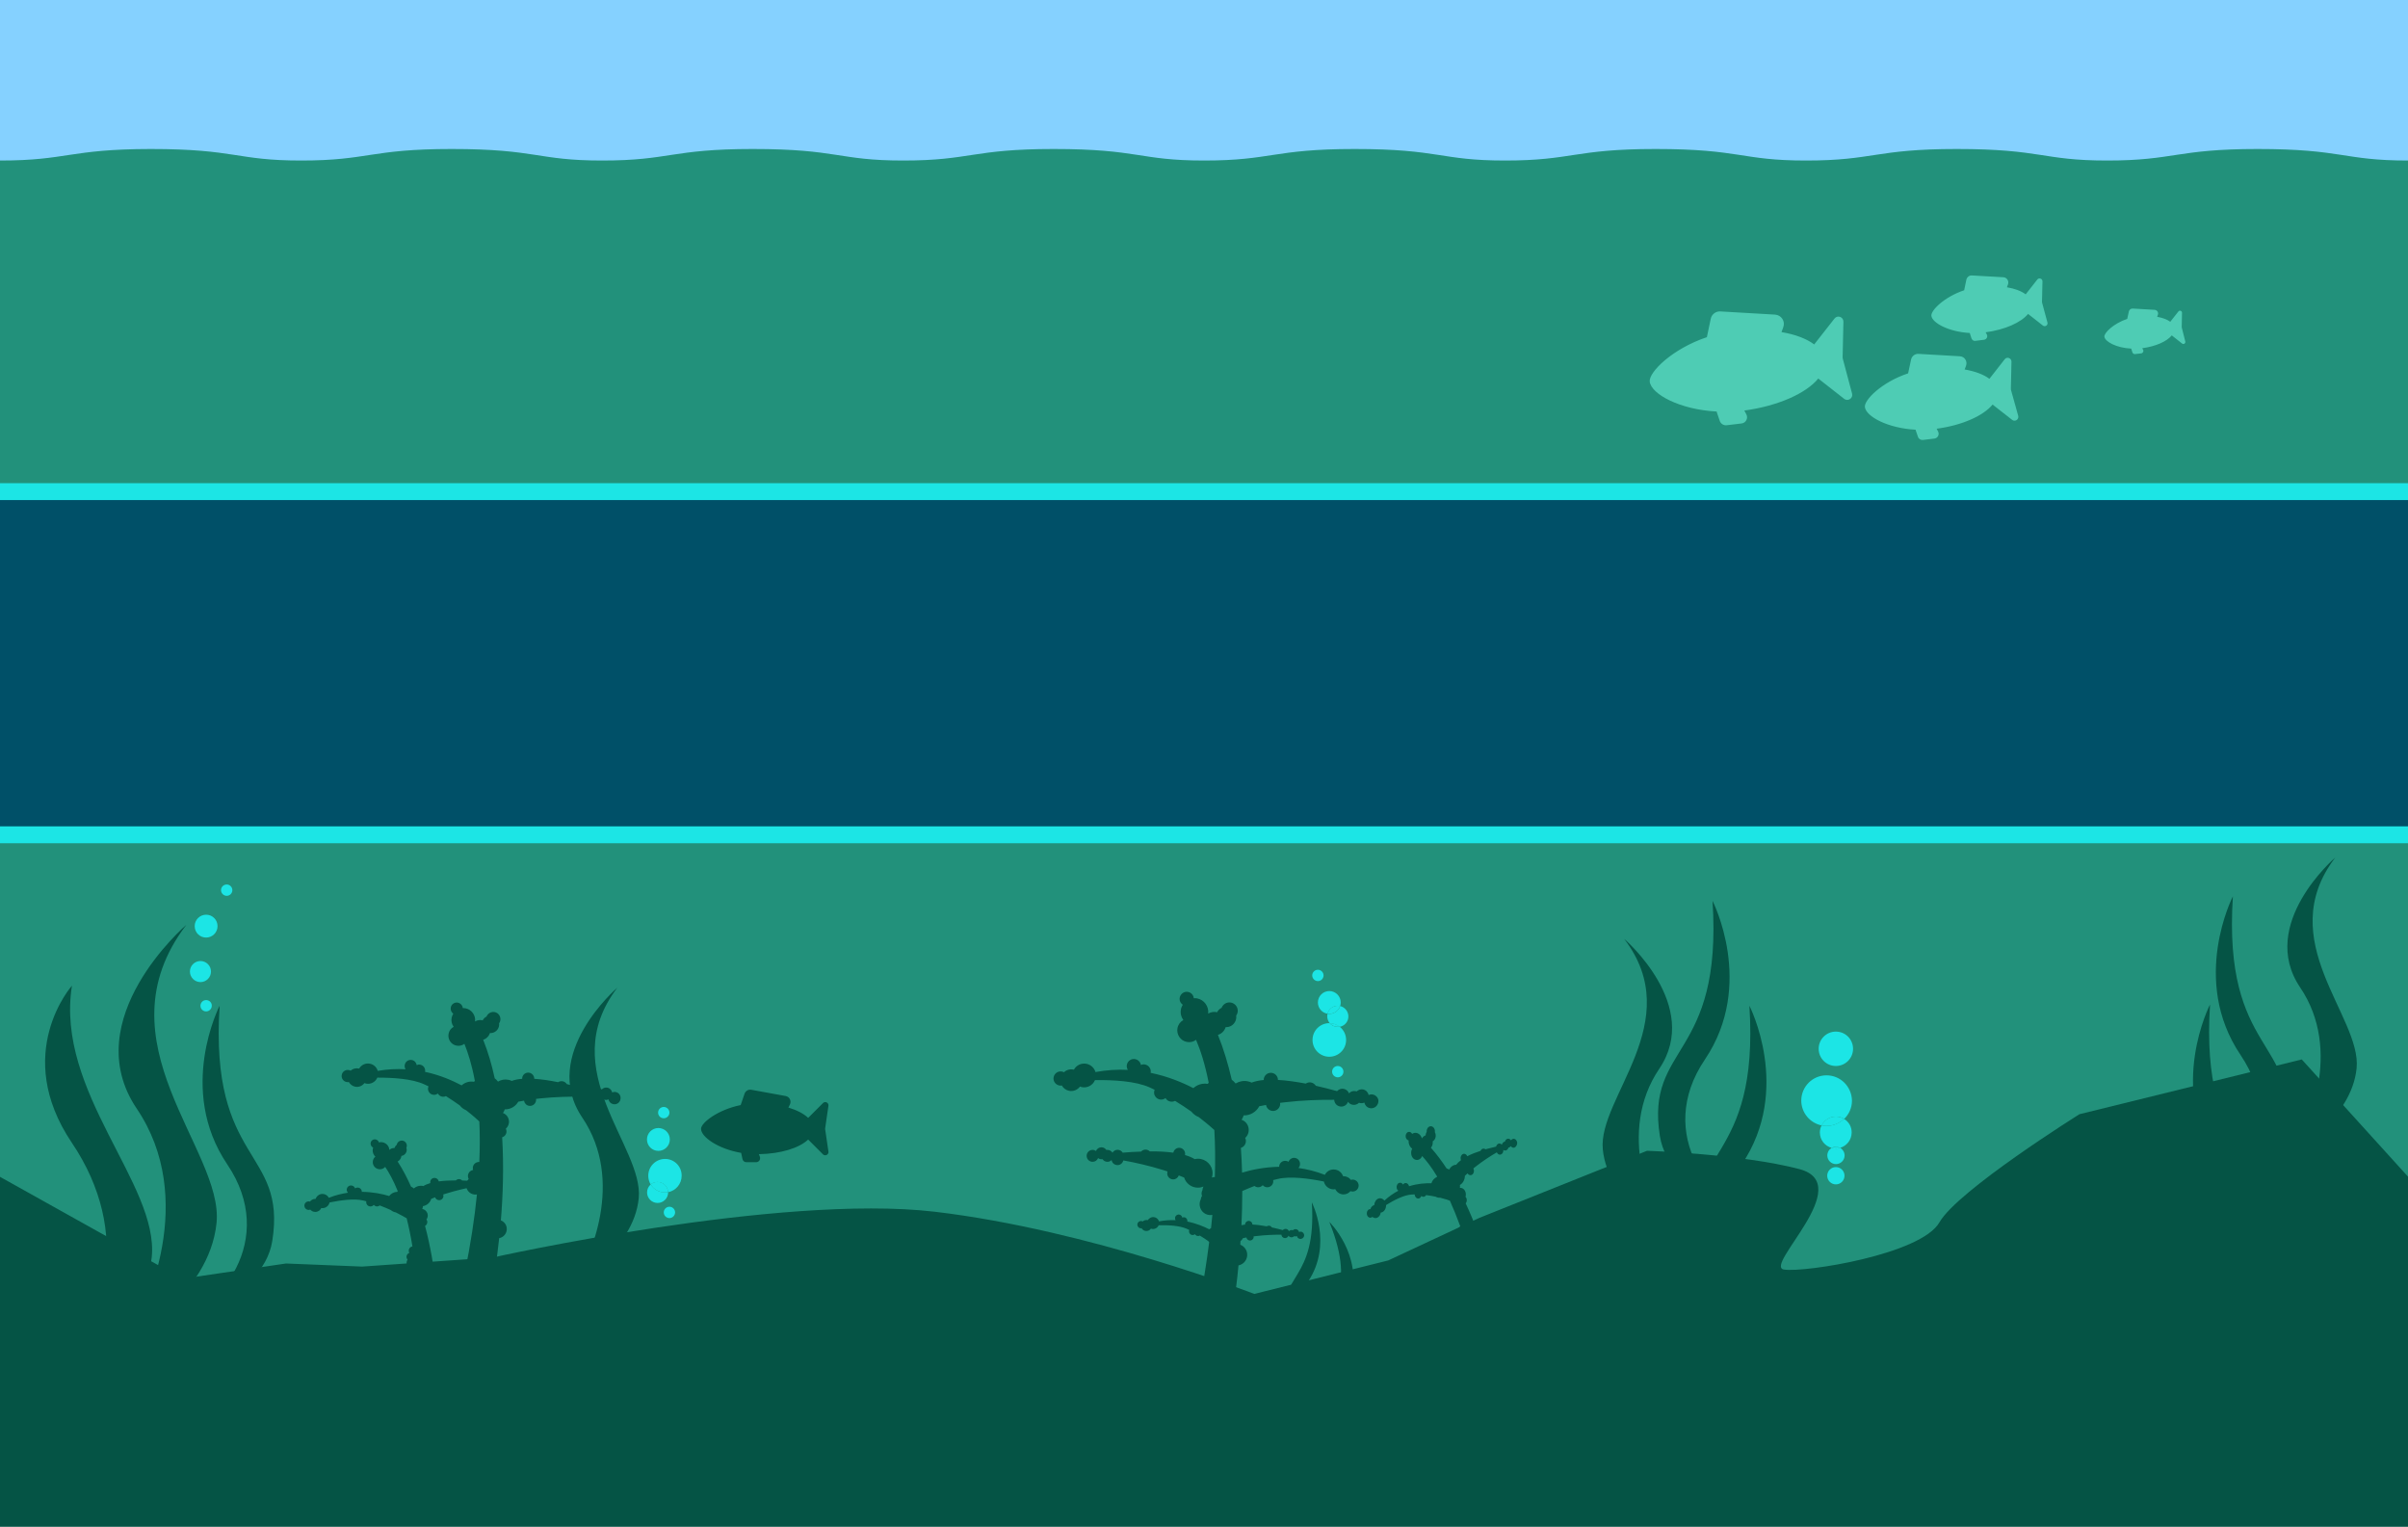
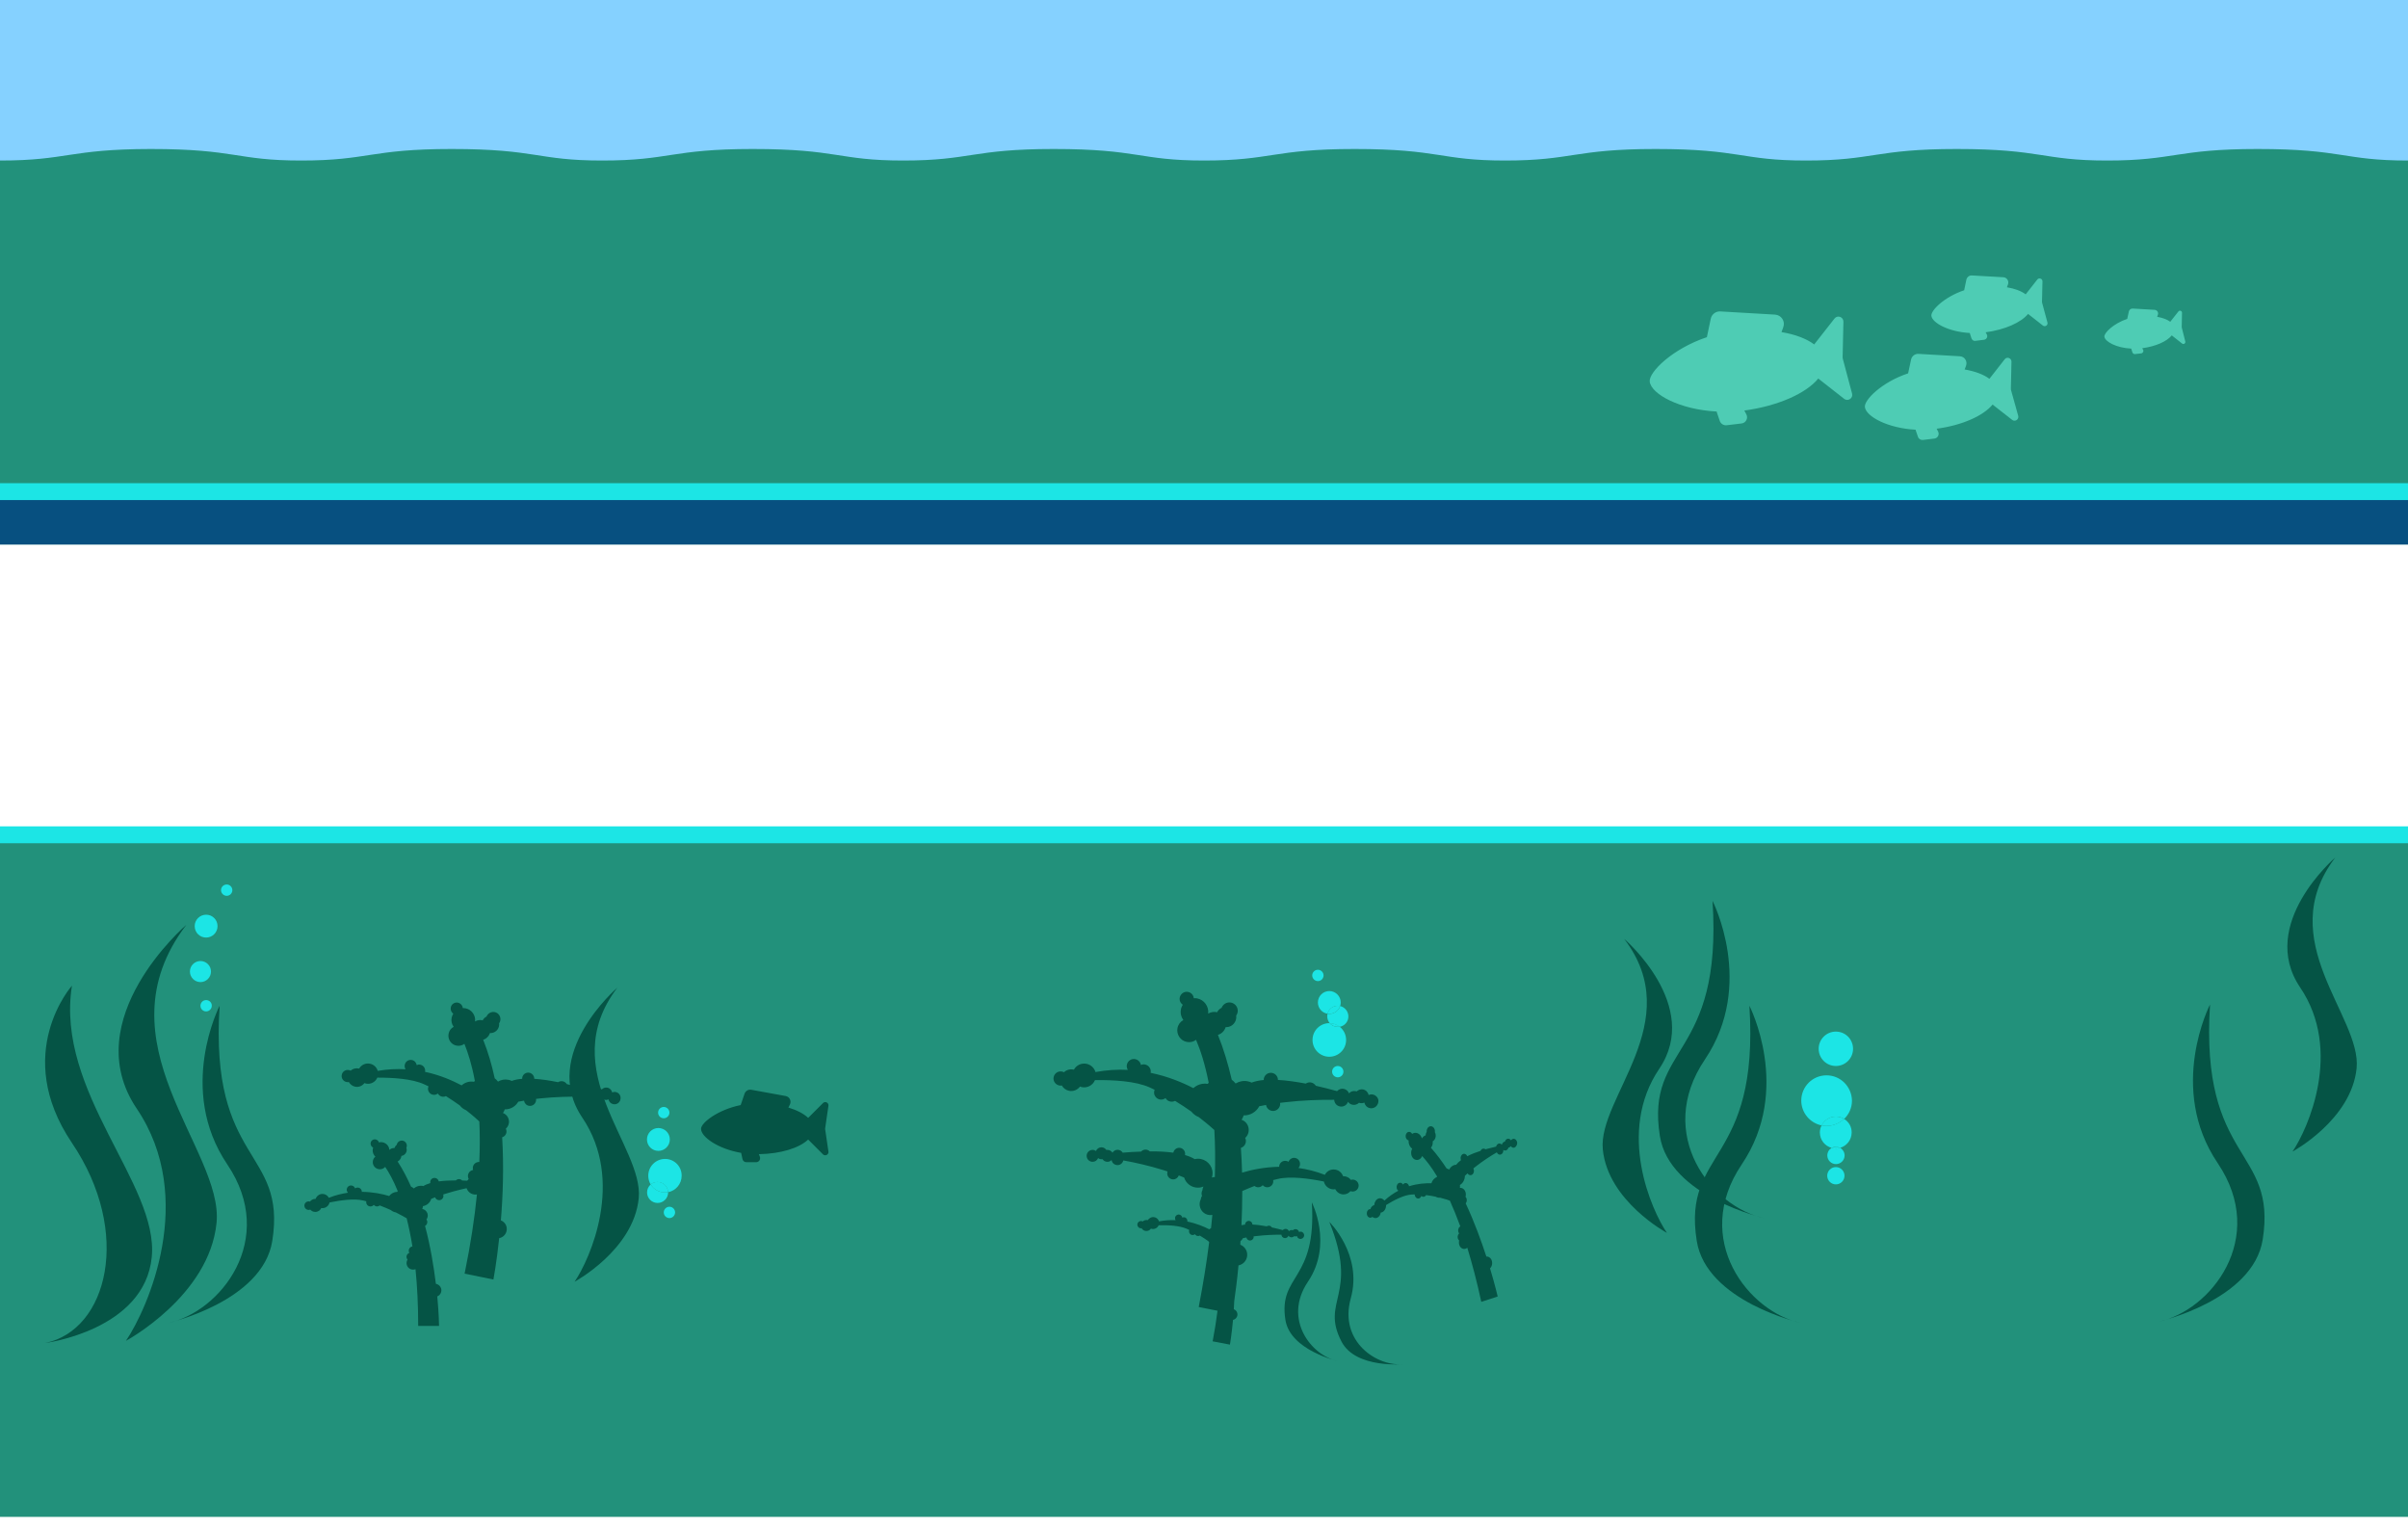
<svg xmlns="http://www.w3.org/2000/svg" version="1.1" id="Layer_1" x="0" y="0" viewBox="0 0 2423 1536" xml:space="preserve">
  <style>.st1{fill:#22917b}.st4{fill:#1ce5e5}.st5{fill:#055445}</style>
  <path fill="#85d1ff" d="M0 0h2423v401.5H0z" />
  <path class="st1" d="M2423 161.5c-65.5 0-65.5-11.6-151.4-11.6-81.9 0-83.4 11.6-151.4 11.6-65.5 0-65.5-11.6-151.4-11.6-81.9 0-83.4 11.6-151.4 11.6h-.2c-65.5 0-65.5-11.6-151.4-11.6-81.9 0-83.4 11.6-151.4 11.6-65.5 0-65.5-11.6-151.4-11.6-81.9 0-83.4 11.6-151.4 11.6-65.5 0-65.5-11.6-151.4-11.6-81.9 0-83.4 11.6-151.4 11.6-65.5 0-65.5-11.6-151.4-11.6-81.9 0-83.4 11.6-151.4 11.6h-.2c-65.5 0-65.5-11.6-151.4-11.6-81.9 0-83.4 11.6-151.4 11.6-65.5 0-65.5-11.6-151.4-11.6C69.5 150 68 161.5 0 161.5v386.2h2423V161.5" />
  <path fill="#075080" d="M2423 494.5H0v53.3h2423v-53.3" />
  <path class="st1" d="M2423 838.3V1526H0V838.3h2423" />
-   <path fill="#005068" d="M0 496.5h2423v348.2H0z" />
+   <path fill="#005068" d="M0 496.5h2423H0z" />
  <path class="st4" d="M0 831.3h2423v17H0zm0-345.2h2423v17H0zm654.8 705.4c-2.3 2-3.7 4.9-3.7 8.1 0 5.9 4.8 10.6 10.6 10.6s10.6-4.8 10.6-10.6v-.3c-1 .2-2 .3-3.1.3-6.1 0-11.5-3.2-14.4-8.1m7.7-56.7c-6.3 0-11.5 5.1-11.5 11.5s5.1 11.5 11.5 11.5c6.3 0 11.5-5.1 11.5-11.5s-5.2-11.5-11.5-11.5m11.1 79.2c-3.2 0-5.7 2.6-5.7 5.7 0 3.2 2.6 5.7 5.7 5.7s5.7-2.6 5.7-5.7-2.5-5.7-5.7-5.7m-5.7-100.4c-3.2 0-5.7 2.6-5.7 5.7 0 3.2 2.6 5.7 5.7 5.7s5.7-2.6 5.7-5.7-2.6-5.7-5.7-5.7" />
  <path class="st4" d="M669.2 1165.9c-9.3 0-16.9 7.5-16.9 16.9 0 3.2.9 6.2 2.4 8.8 1.9-1.6 4.3-2.5 6.9-2.5 5.8 0 10.5 4.6 10.6 10.3 7.8-1.5 13.7-8.3 13.7-16.6.1-9.4-7.4-16.9-16.7-16.9" />
  <path class="st4" d="M661.6 1189c-2.6 0-5 1-6.9 2.5 3 4.9 8.3 8.1 14.4 8.1 1.1 0 2.1-.1 3.1-.3-.1-5.7-4.8-10.3-10.6-10.3m686.9-176.9c-1.5 4.6-5.8 7.9-10.9 7.9-.6 0-1.2 0-1.8-.1-.2.8-.3 1.7-.3 2.6 0 2.6 1 5 2.5 6.9 3.8.1 7.2 1.4 10 3.6 5-.9 8.8-5.2 8.8-10.5-.1-5.1-3.6-9.3-8.3-10.4m-10.9-15.1c-6.3 0-11.5 5.1-11.5 11.5 0 5.7 4.2 10.5 9.7 11.3 1.2-4.6 5.3-8 10.3-8 .8 0 1.6.1 2.4.3.4-1.1.6-2.3.6-3.6 0-6.3-5.2-11.5-11.5-11.5" />
  <path class="st4" d="M1346.1 1011.8c-5 0-9.2 3.4-10.3 8 .6.1 1.2.1 1.8.1 5.1 0 9.4-3.3 10.9-7.9-.8-.1-1.6-.2-2.4-.2m0 60.6c-3.2 0-5.7 2.6-5.7 5.7s2.6 5.7 5.7 5.7c3.2 0 5.7-2.6 5.7-5.7s-2.5-5.7-5.7-5.7m-20-96.8c-3.2 0-5.7 2.6-5.7 5.7s2.6 5.7 5.7 5.7c3.2 0 5.7-2.6 5.7-5.7s-2.5-5.7-5.7-5.7m11.5 53.7c-9.3 0-16.9 7.5-16.9 16.9 0 9.3 7.5 16.9 16.9 16.9 9.3 0 16.9-7.5 16.9-16.9 0-5.4-2.5-10.2-6.5-13.3-.6.1-1.2.2-1.9.2-3.2 0-6.1-1.4-8.1-3.7-.1-.1-.3-.1-.4-.1" />
  <path class="st4" d="M1338 1029.3c2 2.3 4.9 3.7 8.1 3.7.6 0 1.3-.1 1.9-.2-2.8-2.1-6.2-3.4-10-3.5m517.5 96.3c-4.6 4.4-10.8 7.1-17.6 7.1-1.7 0-3.4-.2-5-.5-1.1 2.2-1.7 4.6-1.7 7.1 0 7.4 5 13.6 11.8 15.5 1.3-.7 2.7-1.1 4.2-1.1s3 .4 4.2 1.1c6.8-1.9 11.8-8.1 11.8-15.5.1-5.8-3-10.9-7.7-13.7m-8.2-87.8c-9.6 0-17.3 7.8-17.3 17.3 0 9.6 7.8 17.3 17.3 17.3 9.6 0 17.3-7.8 17.3-17.3 0-9.6-7.7-17.3-17.3-17.3m-4.2 117c-2.6 1.5-4.4 4.3-4.4 7.6 0 4.8 3.9 8.7 8.7 8.7 4.8 0 8.7-3.9 8.7-8.7 0-3.2-1.8-6.1-4.4-7.6-1.3.4-2.8.6-4.2.6s-3.1-.2-4.4-.6" />
  <path class="st4" d="M1847.3 1153.7c-1.5 0-3 .4-4.2 1.1 1.4.4 2.8.6 4.2.6s2.9-.2 4.2-.6c-1.2-.7-2.7-1.1-4.2-1.1m0 20.4c-4.8 0-8.7 3.9-8.7 8.7 0 4.8 3.9 8.7 8.7 8.7 4.8 0 8.7-3.9 8.7-8.7 0-4.8-3.9-8.7-8.7-8.7m-9.4-92.3c-14.1 0-25.4 11.4-25.4 25.4 0 12.3 8.8 22.6 20.5 25 2.6-5.3 8.1-8.9 14.4-8.9 3 0 5.8.8 8.3 2.3 4.8-4.6 7.8-11.1 7.8-18.3-.2-14.1-11.5-25.5-25.6-25.5" />
  <path class="st4" d="M1847.3 1123.3c-6.3 0-11.7 3.6-14.4 8.9 1.6.3 3.3.5 5 .5 6.9 0 13.1-2.7 17.6-7.1-2.4-1.5-5.2-2.3-8.2-2.3M201.7 966.8c-5.9 0-10.6 4.8-10.6 10.6s4.8 10.6 10.6 10.6c5.9 0 10.6-4.8 10.6-10.6s-4.7-10.6-10.6-10.6m5.7-46.6c-6.3 0-11.5 5.1-11.5 11.5s5.1 11.5 11.5 11.5c6.3 0 11.5-5.1 11.5-11.5s-5.1-11.5-11.5-11.5m0 85.9c-3.2 0-5.7 2.6-5.7 5.7 0 3.2 2.6 5.7 5.7 5.7s5.7-2.6 5.7-5.7c.1-3.2-2.5-5.7-5.7-5.7m20.7-116.3c-3.2 0-5.7 2.6-5.7 5.7s2.6 5.7 5.7 5.7c3.2 0 5.7-2.6 5.7-5.7s-2.6-5.7-5.7-5.7" />
  <path class="st5" d="M72.4 991.6s-60.8 68.2 0 158.2 36 188.5-27 201.3c0 0 100-12.8 107.3-86.4 7.3-73.5-97.3-166-80.3-273.1zm148.6 20.2s-43.3 84.1 7.7 159.6-7.1 148.8-59.9 159.6c0 0 95.5-21.5 105.2-82.7 14.6-92.6-63.3-76.9-53-236.5" />
  <path class="st5" d="M187.5 930.4s-110.7 94.9-49.9 184.9c60.8 90 11 201.3-10.9 233.6 0 0 83.9-45.1 91.2-118.7 7.3-73.5-120.4-181.9-30.4-299.8zm433.7 63.2s-78.3 67.1-35.3 130.7 7.8 142.3-7.7 165.1c0 0 59.3-31.9 64.5-83.9 5.2-52-85.1-128.6-21.5-211.9zm1602.6 16.9s-43.3 84.1 7.7 159.6-7.1 148.8-59.9 159.6c0 0 95.5-21.5 105.2-82.7 14.7-92.6-63.2-77-53-236.5z" />
-   <path class="st5" d="M2246.8 901.7s-43.3 84.1 7.7 159.6-7.1 148.8-59.9 159.6c0 0 95.5-21.5 105.2-82.7 14.6-92.6-63.3-76.9-53-236.5z" />
  <path class="st5" d="M2349.8 862.7s-78.3 67.1-35.3 130.7c43 63.6 7.8 142.3-7.7 165.1 0 0 59.3-31.9 64.5-83.9 5.1-52-85.1-128.6-21.5-211.9zm-589.5 149.1s43.3 84.1-7.7 159.6 7.1 148.8 59.9 159.6c0 0-95.5-21.5-105.2-82.7-14.6-92.6 63.2-76.9 53-236.5zM1320 1209.6s21.6 42-3.9 79.8 3.5 74.4 29.9 79.8c0 0-47.8-10.8-52.6-41.4-7.2-46.3 31.7-38.4 26.6-118.2z" />
  <path class="st5" d="M1337.6 1229.2s33.8 33 21.6 76.9c-12.2 43.9 26.9 69.4 53.7 66.2 0 0-48.7 4.9-63-22.6-21.6-41.5 17.8-46.4-12.3-120.5zm385.6-322.9s43.3 84.1-7.7 159.6 7.1 148.8 59.9 159.6c0 0-95.5-21.5-105.2-82.7-14.6-92.6 63.3-77 53-236.5z" />
  <path class="st5" d="M1634.3 944.5s78.3 67.1 35.3 130.7-7.8 142.3 7.7 165.1c0 0-59.3-31.9-64.5-83.9s85.2-128.5 21.5-211.9zM619.6 1098.6c-1.3-.3-2.5-.1-3.6.4-.5-2.3-2.3-4.3-4.8-4.8-2.1-.4-4.2.3-5.6 1.7-.3-.1-.6-.2-1-.3-2.2-.4-4.3.3-5.7 1.8-.7-1.9-2.4-3.5-4.5-3.9-2.2-.4-4.4.3-5.8 1.9-5.7-1.6-12-3.3-18.3-4.8-.9-1.4-2.3-2.5-4-2.8-1.7-.3-3.4 0-4.7.9-8.2-1.7-16.5-2.9-24-3.4 0-2.9-2-5.5-4.9-6.1-3.3-.7-6.6 1.5-7.2 4.8-.1.4-.1.9-.1 1.3-3.9.3-7.5 1-10.5 2.1-1-.5-2.1-.9-3.3-1.1-3.8-.8-7.5 0-10.5 1.8-.9-1.2-2-2.4-3.3-3.3-2.9-13.5-6.7-26.5-11.6-38.8 2.1-.6 3.9-1.9 5.3-3.8.7-.9 1.1-1.9 1.5-2.9 2.9.2 5.8-1.1 7.6-3.6 1.4-1.9 1.9-4.1 1.6-6.2 2.3-3.2 1.6-7.7-1.6-10.1-3.2-2.3-7.7-1.6-10.1 1.6-.4.5-.7 1.1-.9 1.7-1.3.6-2.4 1.5-3.3 2.8-.2.3-.4.7-.6 1-2.6-.7-5.4-.3-7.7 1.1.8-6.1-3.3-11.9-9.4-13.2-1-.2-2-.3-2.9-.2-.2-2.6-2.2-4.9-4.9-5.5-3.3-.7-6.6 1.5-7.2 4.8-.5 2.5.6 4.9 2.5 6.3-.7 1.2-1.3 2.5-1.6 3.9-.7 3.4.1 6.7 2 9.3-2.6 1.4-4.5 3.8-5.1 6.9-1.1 5.5 2.4 10.9 7.9 12 2.9.6 5.8-.1 8-1.8 3.6 8.8 7.5 21 10.5 37.2-.3.3-.5.7-.8 1-4.7-.8-9.2.6-12.5 3.6-9.1-4.8-21.7-10.4-36.8-13.6.7-3.3-1.5-6.6-4.8-7.2-1.3-.3-2.5-.1-3.6.4-.4-2.5-2.2-4.6-4.8-5.1-3.3-.7-6.6 1.5-7.2 4.8-.3 1.6 0 3.2.8 4.5-8.8-.5-18.2-.1-28 1.6-1-3.5-3.9-6.4-7.8-7.2-4.4-.9-8.8 1.2-10.9 4.9-.2 0-.3-.1-.5-.1-3-.6-6 .3-8.1 2.2-.5-.3-1.1-.5-1.7-.6-3.3-.7-6.6 1.5-7.2 4.8-.7 3.3 1.5 6.6 4.8 7.2.8.2 1.5.2 2.3 0 1.3 2.3 3.5 4.1 6.3 4.7 3.7.8 7.3-.8 9.4-3.6.5.2 1.1.4 1.6.5 4.8 1 9.5-1.6 11.4-6 15.8 0 35 1.1 47.3 6.8 1.4.7 2.8 1.3 4.2 2-.2.4-.3.8-.4 1.2-.7 3.3 1.5 6.6 4.8 7.2 1.8.4 3.6-.1 5-1.2.8 1.5 2.3 2.7 4.1 3.1 1.4.3 2.8.1 4-.5 5.1 3.2 9.8 6.4 14 9.4 1.6 2.1 3.8 3.8 6.3 4.8 7.3 5.7 12.1 10.1 13.3 11.3.6 12.2.7 25.7 0 40.8h-1.1c-3.4.4-5.8 3.4-5.4 6.8 0 .4.1.8.3 1.2-3.3.5-5.6 3.5-5.2 6.8.1.8.3 1.5.7 2.2-1.8 1.9-2.8 4.6-2.5 7.5.6 5.1 5.2 8.8 10.4 8.2.2 0 .3-.1.4-.1-2.3 23.5-6.3 50-12.4 79.7l29 5.9s3.1-16.3 5.8-41.6c4.8-.9 8.1-5.3 7.6-10.3-.4-3.5-2.8-6.4-5.9-7.6 2-24.1 3.1-53.4 1.3-83.6 2.8-.8 4.7-3.6 4.3-6.6-.1-.7-.3-1.4-.6-2 2.2-2 3.5-4.9 3.1-8.1-.4-3.6-2.8-6.5-6-7.7.8-1.1 1.4-2.4 1.8-3.7 5.7.2 10.9-2.9 13.6-7.7 1.9-.4 3.8-.7 5.8-1 .4 2.5 2.2 4.6 4.8 5.1 3.3.7 6.6-1.5 7.2-4.8.1-.7.2-1.4.1-2.1 1.4-.2 2.8-.3 4.3-.5 15.4-1.6 30.3-1.9 42.6-1.7.1 2.8 2.1 5.2 4.9 5.8 3 .6 6-1.1 7-4 .9 1.3 2.2 2.3 3.9 2.7 2.1.4 4.2-.3 5.6-1.7.3.1.6.2 1 .3 1.3.3 2.5.1 3.6-.4.5 2.4 2.3 4.3 4.8 4.8 3.3.7 6.6-1.5 7.2-4.8.8-3.5-1.3-6.7-4.7-7.4z" />
  <path class="st5" d="M500.3 1186.2c-.9 0-1.8.3-2.5.8-.7-1.6-2.2-2.7-4-2.7-1.5 0-2.9.8-3.6 2-.2 0-.5-.1-.7-.1-1.6 0-2.9.8-3.7 2.1-.8-1.2-2.1-2.1-3.7-2.1s-3 .9-3.7 2.1c-4.2-.3-8.8-.6-13.4-.7-.8-.9-1.9-1.4-3.2-1.4-1.2 0-2.3.5-3.1 1.3-6 0-11.9.3-17.2 1-.4-2-2.1-3.5-4.3-3.5-2.4 0-4.3 1.9-4.3 4.3 0 .3 0 .6.1.9-2.7.8-5.1 1.8-7 3-.8-.2-1.6-.3-2.5-.3-2.7 0-5.2 1-7.1 2.7-.8-.7-1.7-1.4-2.8-1.8-3.9-8.9-8.4-17.5-13.5-25.3 1.3-.7 2.5-1.9 3.2-3.4.3-.7.5-1.5.6-2.2 2-.3 3.9-1.6 4.8-3.6.7-1.5.7-3.1.2-4.6 1.2-2.6 0-5.6-2.5-6.8-2.6-1.2-5.6 0-6.8 2.5-.2.4-.3.8-.4 1.3-.8.6-1.5 1.4-1.9 2.4-.1.3-.2.5-.3.8-1.9-.1-3.8.6-5.2 1.9-.3-4.4-4-7.8-8.4-7.8-.7 0-1.4.1-2.1.3-.5-1.8-2.2-3.1-4.1-3.1-2.4 0-4.3 1.9-4.3 4.3 0 1.8 1.1 3.3 2.6 4-.3.9-.5 1.9-.5 2.9 0 2.4 1 4.6 2.7 6.2-1.6 1.3-2.6 3.3-2.6 5.5 0 4 3.2 7.2 7.2 7.2 2.1 0 4-.9 5.3-2.4 3.8 5.6 8.2 13.5 12.6 24.3-.1.3-.3.5-.4.8-3.4.1-6.3 1.7-8.2 4.2-7-2.1-16.6-4.1-27.5-4.2 0-2.4-1.9-4.3-4.3-4.3-.9 0-1.8.3-2.5.8-.6-1.7-2.2-2.9-4.1-2.9-2.4 0-4.3 1.9-4.3 4.3 0 1.2.5 2.2 1.2 3-6.2.9-12.7 2.5-19.2 5.1-1.2-2.3-3.6-3.9-6.4-3.9-3.2 0-5.9 2.1-6.9 5h-.4c-2.2 0-4.1 1.1-5.3 2.7-.4-.1-.8-.2-1.3-.2-2.4 0-4.3 1.9-4.3 4.3s1.9 4.3 4.3 4.3c.6 0 1.1-.1 1.6-.3 1.2 1.4 3 2.3 5.1 2.3 2.7 0 5-1.6 6-3.9.4.1.8.1 1.2.1 3.5 0 6.4-2.5 7.1-5.7 11-2.2 24.5-4.2 33.8-2 1.1.3 2.1.5 3.2.8-.1.3-.1.6-.1.9 0 2.4 1.9 4.3 4.3 4.3 1.3 0 2.5-.6 3.3-1.6.8.9 2 1.6 3.3 1.6 1 0 1.9-.4 2.7-1 4 1.5 7.7 3.1 11.1 4.6 1.4 1.2 3.2 2.1 5.1 2.4 5.9 2.9 9.8 5.3 10.9 5.9 2.1 8.4 4.1 17.8 5.8 28.3-.2 0-.5.1-.7.2-2.3.7-3.5 3.2-2.8 5.5.1.3.2.5.4.8-2.2.8-3.4 3.2-2.6 5.4.2.5.4 1 .8 1.4-1 1.6-1.3 3.6-.7 5.5 1.1 3.5 4.9 5.4 8.4 4.2.1 0 .2-.1.3-.1 1.7 16.7 2.7 35.6 2.7 57.1h21s-.1-11.8-1.8-29.7c3.2-1.3 4.9-4.9 3.8-8.2-.8-2.4-2.8-4-5.2-4.5-2.1-17-5.4-37.5-10.9-58.2 1.8-1 2.7-3.1 2.1-5.2-.2-.5-.4-.9-.7-1.3 1.3-1.7 1.7-3.9 1-6.1-.8-2.4-2.9-4.1-5.2-4.5.4-.9.6-1.8.7-2.8 4-.7 7.2-3.5 8.3-7.3 1.2-.5 2.5-1 3.9-1.6.6 1.7 2.2 2.9 4.1 2.9 2.4 0 4.3-1.9 4.3-4.3 0-.5-.1-1-.3-1.4 1-.3 1.9-.6 2.9-.9 10.5-3.3 20.7-5.6 29.3-7.2.4 1.9 2.2 3.4 4.2 3.4 2.2 0 4-1.6 4.3-3.8.8.8 1.9 1.3 3.1 1.3 1.5 0 2.9-.8 3.6-2 .2 0 .5.1.7.1.9 0 1.8-.3 2.5-.8.7 1.6 2.2 2.7 4 2.7 2.4 0 4.3-1.9 4.3-4.3s-2.1-4-4.5-4zm1026.2-37.3c-.5-2.3-2.4-3.7-4.3-3.1-.7.2-1.3.7-1.8 1.4-.8-1.3-2.3-2-3.7-1.5-1.2.4-2.1 1.5-2.4 2.8-.2 0-.4.1-.6.1-1.2.4-2.1 1.6-2.5 3-.9-1-2.1-1.5-3.3-1.1-1.2.4-2.1 1.6-2.5 3-3.4.8-7 1.7-10.7 2.7-.8-.6-1.8-.9-2.8-.5-1 .3-1.7 1.1-2.2 2.1-4.7 1.5-9.3 3.3-13.3 5.4-.7-1.8-2.4-2.9-4.1-2.3-1.9.6-3 3-2.5 5.3l.3.9c-2 1.5-3.6 3-4.9 4.7-.7 0-1.3.1-2 .3-2.1.7-3.9 2.3-5 4.5-.8-.5-1.7-.9-2.5-1-5-7.6-10.3-14.7-15.9-21 .9-1 1.6-2.4 1.8-4.1.1-.8.1-1.6 0-2.3 1.5-.8 2.7-2.5 3-4.7.2-1.6-.1-3.2-.8-4.5.4-2.8-1.1-5.4-3.4-5.9s-4.4 1.4-4.8 4.2c-.1.4-.1.9 0 1.3-.5.8-.9 1.7-1 2.8 0 .3-.1.6-.1.8-1.5.4-2.8 1.5-3.7 3.1-1.2-4.1-4.8-6.5-8.3-5.4-.6.2-1.1.5-1.6.8-.8-1.6-2.4-2.4-3.9-1.9-1.9.6-3 3-2.5 5.3.4 1.7 1.6 2.9 2.9 3.2-.1 1 0 2 .2 3 .5 2.3 1.8 4.2 3.4 5.3-1 1.7-1.3 3.9-.9 6 .8 3.9 4 6.1 7.2 5.1 1.7-.5 3-1.9 3.7-3.7 4.1 4.5 9.3 10.9 14.9 20.3-.1.3-.1.6-.1.9-2.6.9-4.6 3.3-5.5 6.2-5.9-.2-13.9.3-22.5 3-.5-2.3-2.4-3.7-4.3-3.1-.7.2-1.3.7-1.8 1.4-.8-1.5-2.3-2.2-3.8-1.7-1.9.6-3 3-2.5 5.3.2 1.1.8 2 1.6 2.6-4.7 2.5-9.4 5.7-14 9.9-1.4-1.9-3.7-2.8-5.8-2.1-2.5.8-4.2 3.5-4.4 6.6-.1 0-.2 0-.3.1-1.7.6-3 2.1-3.6 4-.3 0-.7 0-1 .1-1.9.6-3 3-2.5 5.3s2.4 3.7 4.3 3.1c.4-.1.8-.4 1.2-.7 1.3 1.1 2.9 1.5 4.5 1 2.1-.7 3.6-2.8 3.9-5.3.3 0 .7-.1 1-.2 2.7-.9 4.5-4 4.4-7.4 8.1-5 18.3-10.3 26.1-10.6.9 0 1.8 0 2.7-.1 0 .3 0 .6.1.9.5 2.3 2.4 3.7 4.3 3.1 1-.3 1.8-1.2 2.3-2.4.8.7 1.9 1 2.9.7.8-.3 1.5-.9 1.9-1.6 3.5.4 6.7 1 9.6 1.6 1.4.8 2.9 1.2 4.5 1 5.2 1.3 8.8 2.6 9.8 3 3.4 7.6 6.9 16.1 10.5 25.9-.2.1-.4.2-.6.4-1.6 1.3-2.1 4-1 6 .1.2.3.5.4.7-1.6 1.3-2 4-.9 5.9.3.5.6.9.9 1.2-.4 1.8-.3 3.8.6 5.5 1.6 3.1 5 3.9 7.4 1.9l.2-.2c4.8 15.7 9.6 33.7 14.1 54.5l16.5-5.4s-2.6-11.3-7.7-28.3c2.2-2.1 2.8-5.9 1.3-8.9-1.1-2.1-3.1-3.2-5-3-5.2-15.9-12.1-34.9-20.8-53.5 1.2-1.4 1.5-3.7.6-5.5-.2-.4-.5-.8-.8-1 .6-1.9.5-4.2-.5-6.1-1.1-2.1-3.1-3.2-5.1-3 .1-1 .1-1.9 0-2.9 3-1.7 4.9-5.2 5-9.2.9-.8 1.8-1.7 2.7-2.5.8 1.5 2.3 2.2 3.8 1.7 1.9-.6 3-3 2.5-5.3-.1-.5-.3-.9-.5-1.3.7-.6 1.4-1.1 2.1-1.7 7.5-5.9 15.1-10.8 21.5-14.5.8 1.7 2.4 2.7 4 2.2 1.7-.6 2.8-2.6 2.6-4.7.8.6 1.8.8 2.7.5 1.2-.4 2.1-1.5 2.4-2.8.2 0 .4-.1.6-.1.7-.2 1.3-.7 1.8-1.4.8 1.3 2.3 2 3.7 1.5 1.9-.9 3.1-3.3 2.6-5.6zm-145.1-47.8c-1.5-.3-2.9-.1-4.2.5-.6-2.7-2.7-5-5.6-5.6-2.4-.5-4.8.4-6.5 2-.4-.1-.7-.3-1.1-.3-2.5-.5-5 .4-6.6 2.2-.8-2.2-2.8-4-5.3-4.5-2.6-.5-5.1.5-6.7 2.3-6.7-1.9-14-3.7-21.4-5.4-1-1.6-2.7-2.9-4.7-3.3-2-.4-3.9.1-5.4 1.1-9.6-1.8-19.2-3.2-28-3.7 0-3.4-2.4-6.4-5.8-7-3.9-.8-7.6 1.8-8.4 5.6-.1.5-.1 1-.1 1.5-4.6.4-8.7 1.3-12.2 2.6-1.2-.6-2.5-1-3.9-1.3-4.4-.9-8.7.1-12.2 2.2-1.1-1.4-2.4-2.7-3.9-3.8-3.6-15.6-8.1-30.8-13.9-45.1 2.4-.7 4.6-2.2 6.1-4.4.8-1.1 1.3-2.2 1.7-3.4 3.4.2 6.7-1.3 8.8-4.3 1.6-2.2 2.1-4.8 1.8-7.3 2.7-3.8 1.8-9-2-11.7-3.8-2.7-9-1.8-11.7 2-.4.6-.8 1.3-1 1.9-1.5.7-2.8 1.8-3.8 3.2-.3.4-.5.8-.7 1.2-3-.7-6.3-.2-9 1.4.8-7.2-4-13.9-11.1-15.3-1.2-.2-2.3-.3-3.4-.2-.3-3.1-2.6-5.7-5.7-6.3-3.9-.8-7.6 1.8-8.4 5.6-.6 2.9.7 5.7 3 7.3-.8 1.4-1.5 2.9-1.8 4.6-.8 3.9.2 7.8 2.4 10.8-3 1.6-5.2 4.5-5.9 8.1-1.2 6.4 3 12.7 9.4 13.9 3.4.7 6.8-.2 9.3-2.1 4.4 10.2 9 24.3 12.7 43.1l-.9 1.2c-5.4-.9-10.7.8-14.5 4.3-10.6-5.5-25.4-11.8-43-15.4.8-3.9-1.8-7.6-5.6-8.4-1.5-.3-2.9-.1-4.2.5-.5-2.9-2.7-5.3-5.7-5.9-3.9-.8-7.6 1.8-8.4 5.6-.4 1.9 0 3.7 1 5.2-10.3-.5-21.2.1-32.6 2.2-1.2-4.1-4.6-7.4-9.1-8.3-5.2-1-10.2 1.5-12.6 5.9-.2 0-.4-.1-.6-.1-3.5-.7-7 .4-9.4 2.7-.6-.3-1.3-.6-2-.7-3.9-.8-7.6 1.8-8.4 5.6-.8 3.9 1.8 7.6 5.6 8.4.9.2 1.8.2 2.6 0 1.5 2.7 4.1 4.7 7.4 5.4 4.3.8 8.5-1 10.9-4.3.6.2 1.3.4 1.9.6 5.6 1.1 11.1-2 13.2-7.1 18.4-.2 40.8.9 55.1 7.4 1.7.7 3.3 1.5 4.9 2.3-.2.5-.3.9-.4 1.4-.8 3.9 1.8 7.6 5.6 8.4 2.1.4 4.2-.2 5.8-1.4 1 1.8 2.7 3.1 4.9 3.5 1.7.3 3.3 0 4.7-.7 6 3.7 11.5 7.3 16.4 10.8 1.9 2.4 4.4 4.3 7.4 5.5 8.6 6.6 14.2 11.6 15.7 13 .8 14.2 1.1 29.9.5 47.4h-1.3c-.6.1-1.2.2-1.7.5.5-1.4.7-3 .7-4.5 0-8-6.6-14.5-14.6-14.5-1.2 0-2.3.2-3.4.4-2.7-1.7-6-3-9.7-4.1.1-.4.1-.8.1-1.3 0-3.3-2.7-6-6-6-2.9 0-5.3 2.1-5.9 4.9-7.4-1-15.5-1.4-23.7-1.3-1.1-1.1-2.6-1.8-4.3-1.8-1.7 0-3.3.8-4.4 2-6.4.2-12.7.6-18.5 1.1-1.1-1.8-3-2.9-5.2-2.9s-4 1.2-5.1 2.9c-1.1-1.7-3-2.8-5.1-2.8-.3 0-.7 0-1 .1-1.1-1.6-2.9-2.7-5-2.7-2.5 0-4.6 1.5-5.5 3.7-1-.7-2.1-1.1-3.4-1.1-3.3 0-6 2.7-6 6s2.7 6 6 6c2.5 0 4.6-1.5 5.5-3.7 1 .7 2.1 1.1 3.4 1.1.3 0 .7 0 1-.1 1.1 1.6 2.9 2.7 5 2.7 1.7 0 3.2-.7 4.2-1.8.4 2.9 2.9 5.1 6 5.1 2.8 0 5.2-2 5.8-4.7 11.9 2.1 26 5.3 40.5 9.8 1.4.4 2.7.9 4 1.3-.2.6-.3 1.3-.3 2 0 3.3 2.7 6 6 6 2.6 0 4.8-1.7 5.6-4 1.9.7 3.7 1.4 5.4 2.1 1.8 5.9 7.4 10.3 14 10.2 2 0 3.8-.4 5.5-1.1-.4.7-.7 1.5-.9 2.3-.1.4-.1.8-.1 1.2-.7 1.3-1.1 2.8-.9 4.4.1.5.2 1.1.4 1.6-.6.7-1 1.6-1.1 2.5 0 .3-.1.5-.1.8-1 1.9-1.4 4.1-1.1 6.4.8 6 6.2 10.2 12.2 9.4.2 0 .3-.1.5-.1-.4 4.3-.8 8.7-1.3 13.2-.6.4-1.2.8-1.8 1.3-5.5-2.8-13.1-6-22.1-7.8.4-2-.9-3.9-2.9-4.3-.8-.1-1.5 0-2.2.3-.2-1.5-1.4-2.7-2.9-3-2-.4-3.9.9-4.3 2.9-.2 1 0 1.9.5 2.7-5.3-.2-10.9.1-16.7 1.2-.6-2.1-2.4-3.8-4.7-4.2-2.6-.5-5.2.8-6.5 3-.1 0-.2-.1-.3-.1-1.8-.3-3.6.2-4.9 1.4-.3-.2-.7-.3-1-.4-2-.4-3.9.9-4.3 2.9-.4 2 .9 3.9 2.9 4.3.5.1.9.1 1.3 0 .8 1.4 2.1 2.4 3.8 2.7 2.2.4 4.4-.5 5.6-2.3.3.1.6.2 1 .3 2.9.5 5.7-1.1 6.8-3.7 9.4-.2 20.9.3 28.3 3.6.9.4 1.7.8 2.5 1.2-.1.2-.2.5-.2.7-.4 2 .9 3.9 2.9 4.3 1.1.2 2.2-.1 3-.8.5.9 1.4 1.6 2.5 1.8.8.2 1.7 0 2.4-.4 3.1 1.9 5.9 3.7 8.4 5.5.3.4.7.8 1 1.1-2.5 20.1-6 41.8-10.5 65.3l18.9 3.7c-1.2 9.6-2.8 19.8-4.9 30.8l17.4 3.3s1.7-9.8 3.1-24.9c2.8-.6 4.8-3.3 4.4-6.2-.3-2.1-1.7-3.8-3.6-4.5.2-2.6.3-5.2.4-8 1.2-8.5 2.9-20.9 4.3-36.1 5.6-1.1 9.4-6.3 8.7-12-.5-4.1-3.3-7.4-6.9-8.8.1-1.2.2-2.4.2-3.6 1-.8 1.9-1.8 2.5-3 1.1-.2 2.3-.5 3.5-.7.2 1.5 1.4 2.7 2.9 3 2 .4 3.9-.9 4.3-2.9.1-.4.1-.8 0-1.2.8-.1 1.7-.2 2.6-.3 9.2-1.1 18.1-1.4 25.4-1.4.1 1.7 1.3 3.1 3 3.4 1.8.3 3.6-.7 4.1-2.4.5.8 1.4 1.4 2.4 1.6 1.3.2 2.5-.2 3.3-1.1.2.1.4.1.6.2.8.1 1.5 0 2.2-.3.3 1.4 1.4 2.6 2.9 2.8 2 .4 3.9-.9 4.3-2.9.4-2-.9-3.9-2.9-4.3-.8-.1-1.5 0-2.2.3-.3-1.4-1.4-2.6-2.9-2.8-1.3-.2-2.5.2-3.3 1.1-.2-.1-.4-.1-.6-.2-1.3-.2-2.6.2-3.4 1.1-.4-1.1-1.4-2.1-2.7-2.3-1.3-.2-2.6.3-3.4 1.2-3.4-.9-7.2-1.9-11-2.7-.5-.8-1.4-1.5-2.4-1.7-1-.2-2 .1-2.8.6-4.9-.9-9.9-1.6-14.4-1.8 0-1.7-1.2-3.3-3-3.6-2-.4-3.9.9-4.3 2.9 0 .3-.1.5-.1.8-1.3.1-2.5.3-3.6.6.5-10.9.8-22.4.8-34.4 3.8-1.7 7.9-3.4 12.3-5.1 1 .8 2.3 1.3 3.7 1.3 1.8 0 3.5-.8 4.6-2.1 1.1 1.3 2.7 2.1 4.6 2.1 3.3 0 6-2.7 6-6 0-.4-.1-.8-.1-1.2 1.5-.4 2.9-.8 4.4-1.1 12.9-3.1 31.5-.5 46.6 2.5 1 4.5 5 7.9 9.8 7.9.6 0 1.1-.1 1.7-.2 1.5 3.1 4.6 5.3 8.3 5.3 2.8 0 5.3-1.3 7-3.3.7.3 1.4.4 2.2.4 3.3 0 6-2.7 6-6s-2.7-6-6-6c-.6 0-1.2.1-1.8.3-1.7-2.3-4.4-3.7-7.4-3.7h-.5c-1.3-4-5.1-6.8-9.5-6.8-3.8 0-7.2 2.2-8.8 5.4-9-3.5-18-5.7-26.6-6.9 1-1.1 1.7-2.5 1.6-4.2 0-3.3-2.7-6-6-6-2.6 0-4.8 1.7-5.6 4-1-.7-2.1-1-3.4-1-3.3 0-6 2.7-6 6-14.8.3-27.7 3-37.3 5.9-.2-8.2-.6-16.5-1.2-24.9 3.2-1 5.4-4.2 5-7.7-.1-.8-.3-1.6-.7-2.3 2.6-2.3 4-5.8 3.5-9.5-.5-4.2-3.4-7.5-7.1-8.8.9-1.3 1.6-2.8 2.1-4.4 6.6.2 12.7-3.5 15.7-9.2 2.2-.4 4.4-.9 6.8-1.3.5 2.9 2.7 5.3 5.7 5.9 3.9.8 7.6-1.8 8.4-5.6.2-.8.2-1.6 0-2.4 1.6-.2 3.3-.4 5-.6 17.9-2.1 35.2-2.6 49.5-2.5.1 3.2 2.4 6.1 5.8 6.7 3.5.7 7-1.4 8.1-4.7 1 1.5 2.6 2.7 4.6 3 2.4.5 4.8-.4 6.5-2 .4.1.7.3 1.1.3 1.5.3 2.9.1 4.2-.5.6 2.7 2.7 5 5.6 5.6 3.9.8 7.6-1.8 8.4-5.6 1-3.6-1.6-7.3-5.4-8.1zM830.3 1136v-.9l3.3-22.7c.4-3.1-3.3-4.9-5.5-2.7l-14.9 14.9c-4.4-4.2-11.3-7.8-19.9-10.4l1.5-3c1.8-3.6-.3-7.9-4.3-8.6l-34.6-6.3c-2.9-.5-5.8 1.2-6.7 4l-3.9 11.4c-23.1 4.7-39.9 17.9-39.9 23.9 0 8.1 17 20.2 40.4 24.2 0 .2 0 .4.1.6l1.2 5.6c.4 1.9 2 3.2 4 3.2h9.7c2.8 0 4.8-2.8 3.8-5.5l-1-2.6c21.9-.3 40.7-6.2 49.6-14.7l14.9 14.9c2.2 2.2 5.9.3 5.5-2.7l-3.3-22.6z" />
-   <path class="st5" d="M0 1183.9l183.6 102.5 104.2-15.3 76.6 3.1 131.7-9.2s288-64.3 444.3-46c156.3 18.4 321.7 82.7 321.7 82.7l134.8-33.7 91.9-42.9 168.5-67.4s95 3.1 153.2 18.4c58.2 15.3-36.8 98-15.3 101.1 21.4 3.1 137.9-15.3 156.3-47.5 18.4-32.2 140.9-108.8 140.9-108.8l223.7-55.1 107 118V1536H0v-352.1" />
  <path d="M1854.3 361c-.1-.5-.2-1-.2-1.4l.8-35.9c.1-4.9-6-7.1-9-3.2l-20.4 26c-7.7-5.8-19.1-10.1-32.9-12.4l1.8-5c2.2-5.9-2-12.2-8.3-12.6l-55-3.2c-4.6-.3-8.8 2.9-9.7 7.4l-3.9 18.5c-35 11.7-58.6 35.4-57.5 44.7 1.5 12.6 30.3 28.2 67.4 30.1.1.3.1.7.2 1l2.9 8.5c1 2.8 3.8 4.6 6.8 4.3l15.1-1.8c4.4-.5 6.9-5.3 4.8-9.2l-2-3.8c34-4.6 62.2-17.3 74.4-32.2l26 20.4c3.8 3 9.3-.6 8-5.3l-9.3-34.9zm169.2 31.2c-.1-.4-.1-.7-.1-1.1l.6-27.2c.1-3.7-4.6-5.4-6.8-2.5l-15.4 19.7c-5.8-4.4-14.5-7.6-24.9-9.4l1.4-3.8c1.6-4.5-1.5-9.3-6.3-9.5l-41.6-2.4c-3.5-.2-6.6 2.2-7.4 5.6l-3 14c-26.5 8.8-44.4 26.8-43.5 33.9 1.2 9.5 22.9 21.3 51 22.8 0 .2.1.5.2.7l2.2 6.4c.7 2.2 2.9 3.5 5.1 3.2l11.5-1.4c3.3-.4 5.2-4 3.7-7l-1.5-2.9c25.8-3.4 47.1-13.1 56.3-24.3l19.7 15.4c2.9 2.3 7-.5 6.1-4l-7.3-26.2zm31.3-87.7c-.1-.3-.1-.5-.1-.8l.5-20.6c.1-2.8-3.5-4.1-5.2-1.9l-11.7 14.9c-4.4-3.3-11-5.8-18.9-7.1l1.1-2.9c1.2-3.4-1.1-7-4.7-7.2l-31.6-1.8c-2.7-.2-5 1.7-5.6 4.3l-2.2 10.6c-20.1 6.7-33.6 20.3-33 25.7.9 7.2 17.4 16.1 38.7 17.3 0 .2.1.4.1.6l1.6 4.9c.6 1.6 2.2 2.7 3.9 2.4l8.7-1.1c2.5-.3 4-3.1 2.8-5.3l-1.2-2.2c19.5-2.6 35.7-9.9 42.7-18.5l14.9 11.7c2.2 1.7 5.3-.3 4.6-3l-5.4-20zm140.6 25.1c-.1-.2-.1-.4-.1-.6l.3-14.4c0-1.9-2.4-2.8-3.6-1.3l-8.2 10.4c-3.1-2.3-7.7-4-13.2-5l.7-2c.9-2.4-.8-4.9-3.3-5l-22-1.3c-1.9-.1-3.5 1.2-3.9 3l-1.6 7.4c-14 4.7-23.4 14.2-23 17.9.6 5 12.1 11.3 27 12 0 .1.1.3.1.4l1.1 3.4c.4 1.1 1.5 1.9 2.7 1.7l6.1-.7c1.8-.2 2.8-2.1 1.9-3.7l-.8-1.5c13.6-1.8 24.9-6.9 29.7-12.9l10.4 8.2c1.5 1.2 3.7-.2 3.2-2.1l-3.5-13.9z" fill="#4eccb4" />
</svg>